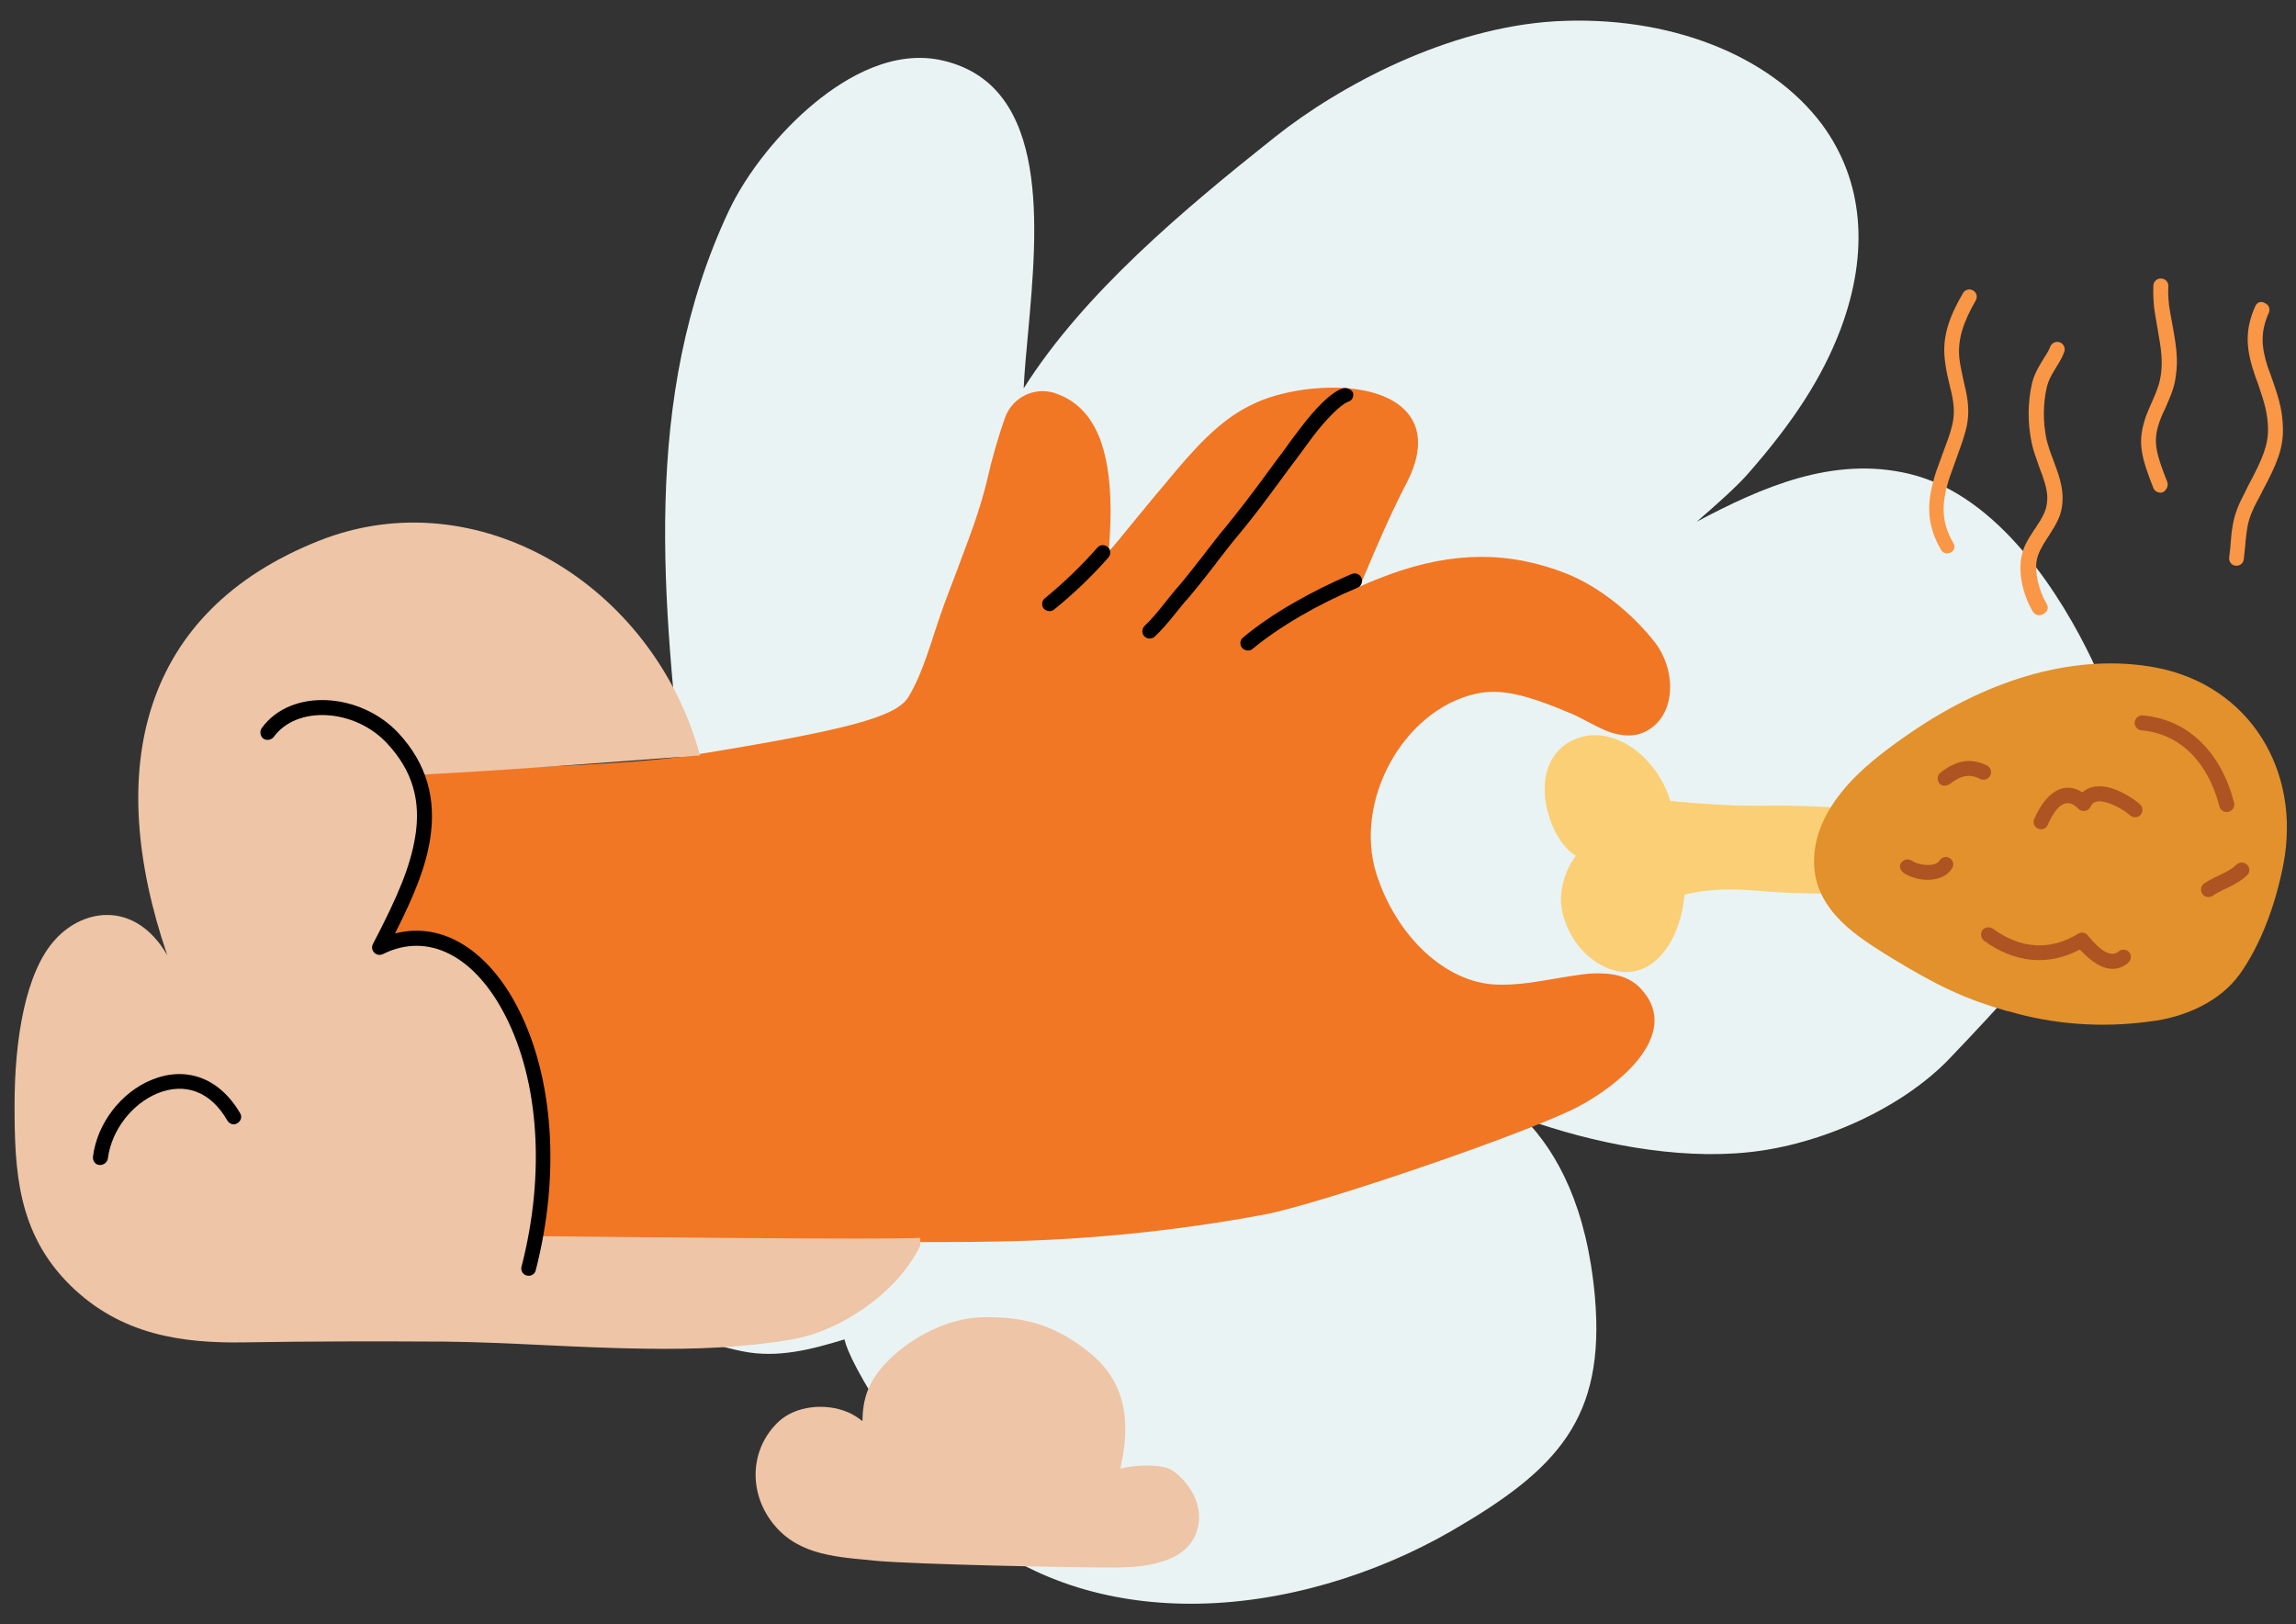
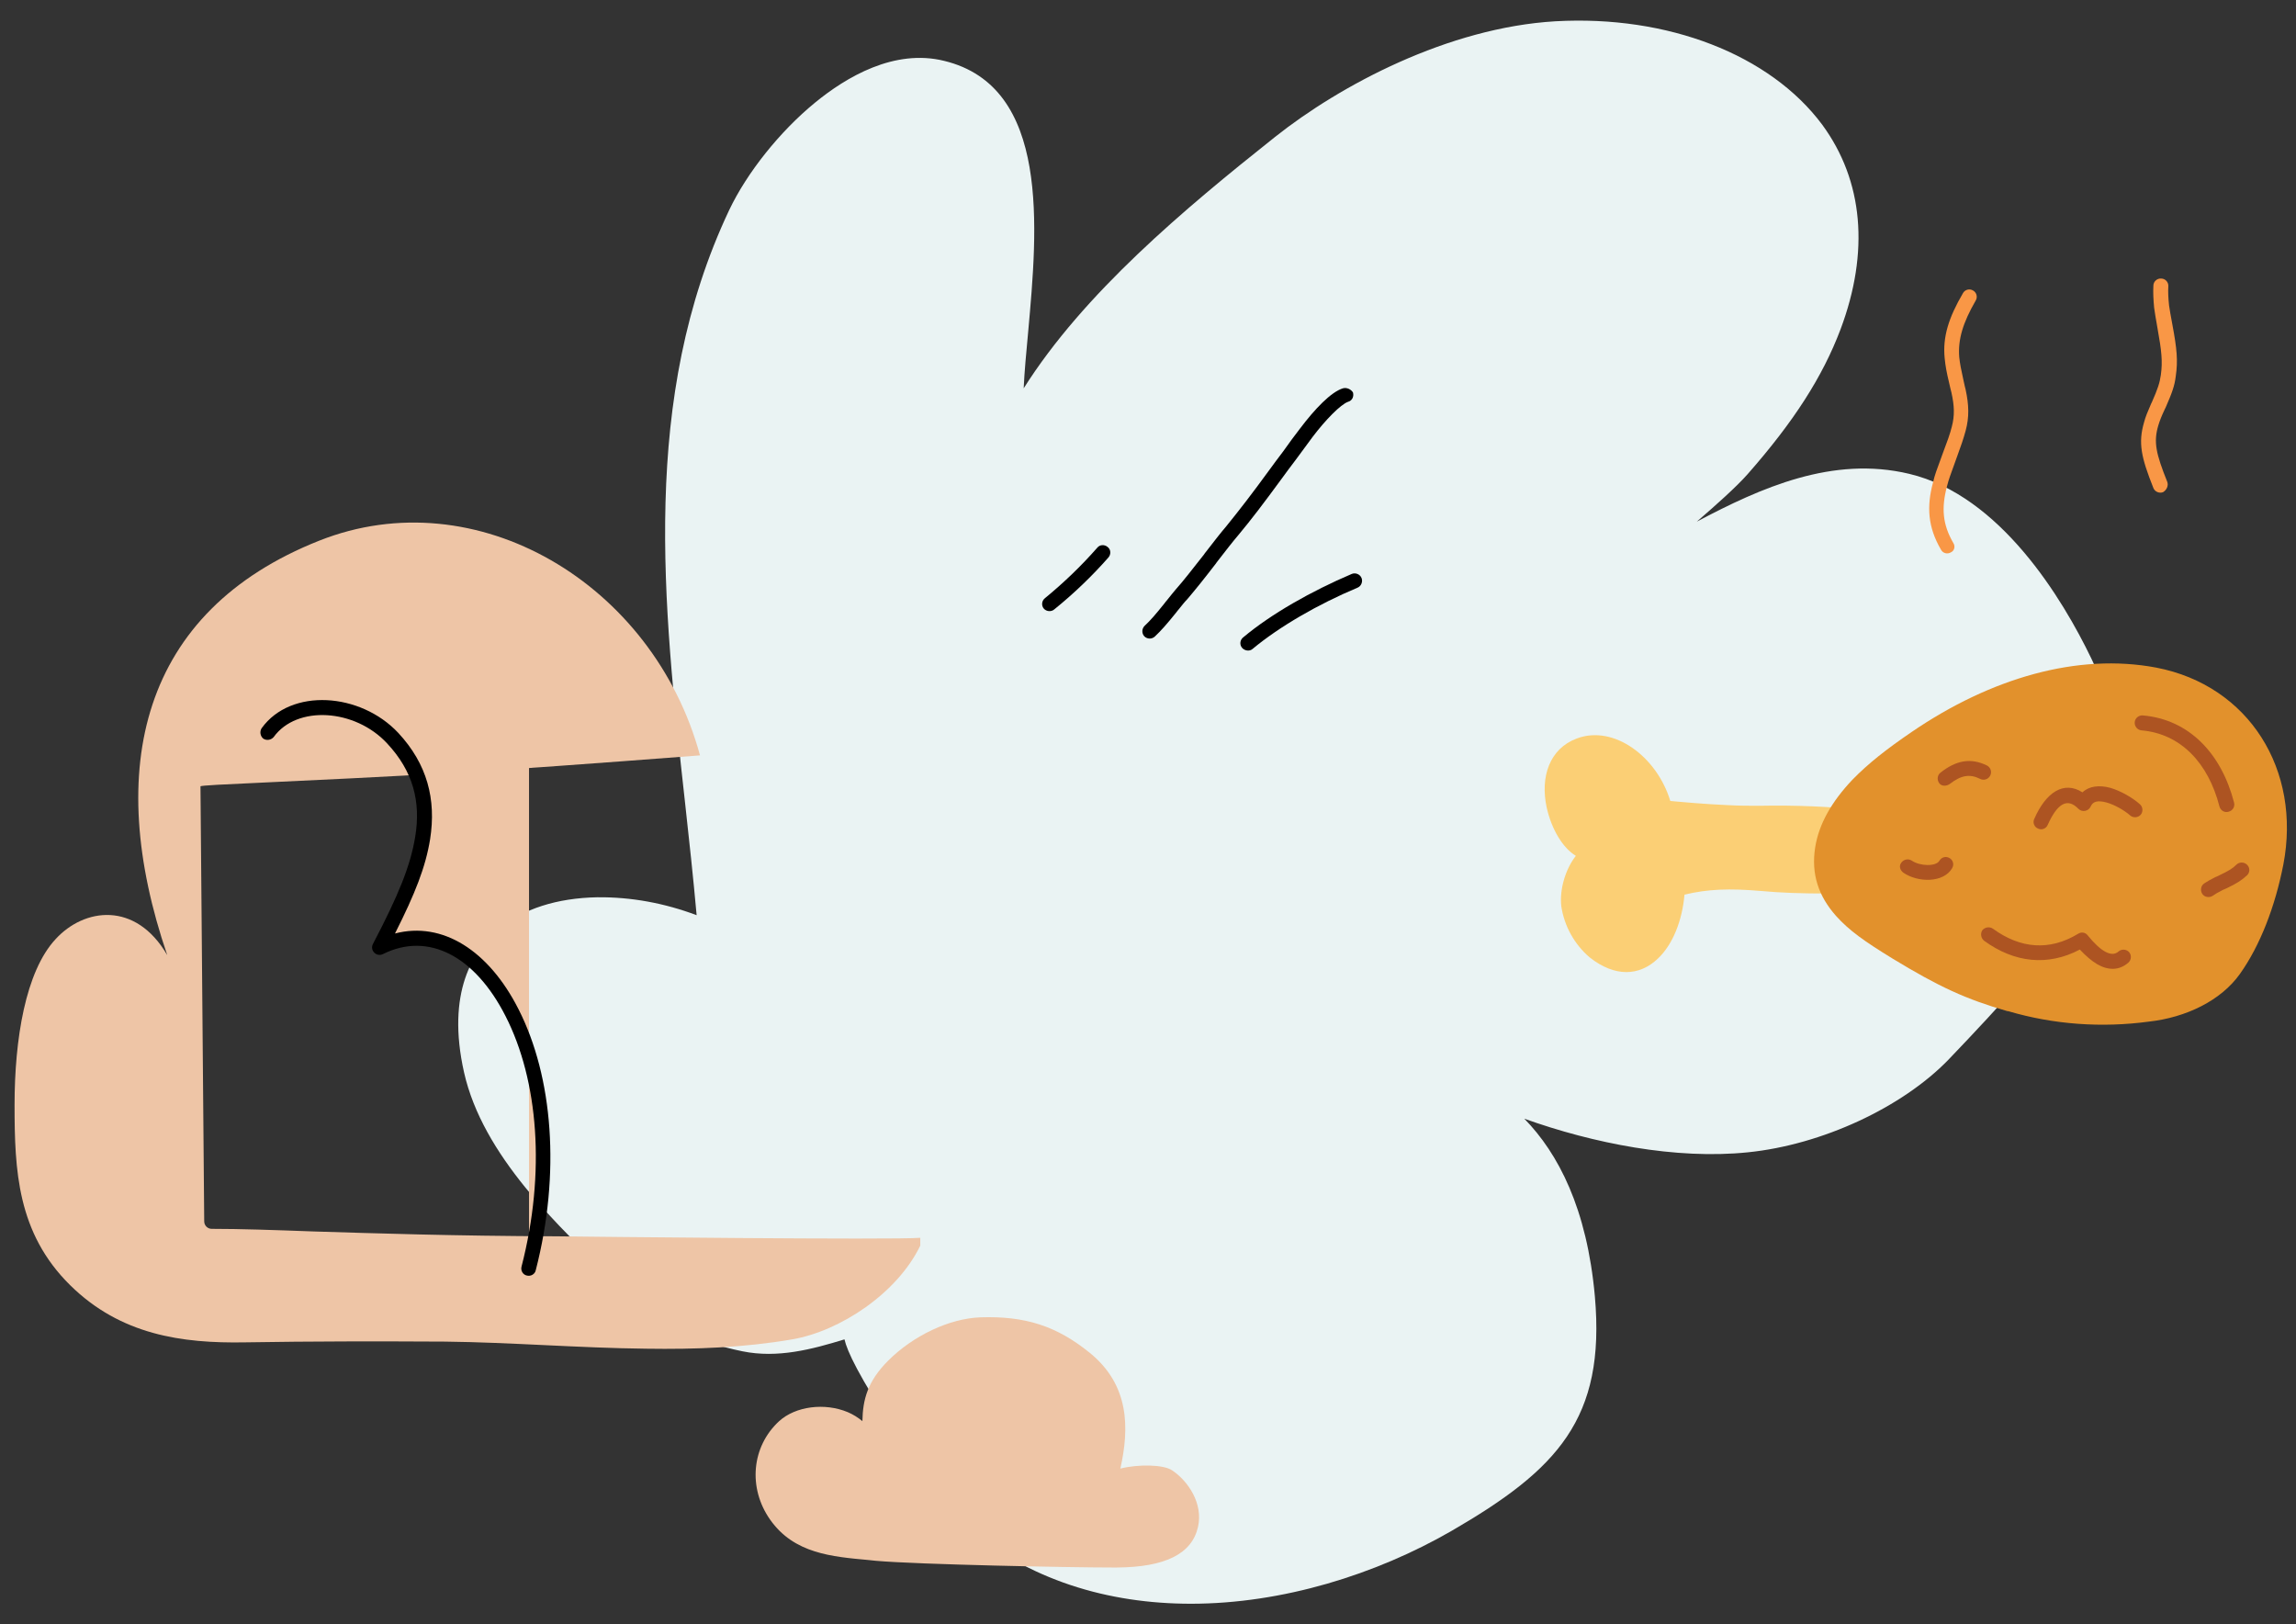
<svg xmlns="http://www.w3.org/2000/svg" version="1.1" id="Layer_1" x="0px" y="0px" viewBox="0 0 615 435" style="enable-background:new 0 0 615 435;" xml:space="preserve">
  <rect x="0" y="0" width="615" height="435" fill="#333333" stroke="none" />
  <style type="text/css">
	.st0{fill:#EAF3F3;}
	.st1{fill:#F17724;}
	.st2{fill:#EEC5A6;}
	.st3{fill:#FBCF75;}
	.st4{fill:#E2912C;}
	.st5{fill:#AD5422;}
	.st6{fill:#F99746;}
</style>
  <g id="Master_x2F_Spot_Illustrations_x2F_Pinch">
    <g id="Background" transform="scale(1 1)">
      <g id="Background_x2F_Buzz">
        <path id="Path" class="st0" d="M560.2,176.4c-7.7-16-24.4-43.7-48.8-49.5c-20.5-4.9-39.7,3.7-56.9,12.8     c5.1-4.4,10.6-9.3,13.6-12.7c12.4-14.1,20.1-26.1,24.9-38.8c7.8-20.8,6.1-39.8-4.9-54.8C474.1,14.6,446.7,4,416.6,5.7     c-28.7,1.7-57.6,17.1-75.1,31c-24.3,19.3-51.2,41.8-67.3,67.3c0.2-4.5,0.7-9.7,1.2-15.1c2.5-27.7,6-65.7-22.5-72.6     c-13.3-3.3-26.2,4.3-34.6,11.2c-9.4,7.7-18.2,18.7-23,28.8c-23.8,50.4-17.7,105.4-11.8,158.7c1.1,9.9,2.2,20.1,3.1,30.1     c-8.5-3.2-17.5-4.9-26.6-4.8c-10.8,0.2-19.9,3.1-26.4,8.5c-6.9,5.7-14.1,17-9.3,38.4c5,22.2,25,41.1,41,56.3l4.3,4.1     c7.4,7.1,17,11.8,29.3,14.3c9.4,1.9,18.5-0.5,27.3-3.2c0.7,3.1,3.7,9.7,14,25.3c7.1,10.7,15.6,22.4,17.6,24.1     c17.6,15.2,39.2,21.4,61.2,21.4c24.5,0,49.5-7.8,69.8-19.5c28.3-16.4,41.3-30,38.4-62.8c-2.1-23.5-9.8-38.3-18.9-47.6     c18.4,6.6,40.6,11,59.9,9c19.8-2,41.3-12,53.7-24.8C548.6,255.8,581.9,221.3,560.2,176.4z" />
      </g>
    </g>
    <g id="Master_x2F_Hands_x2F_Pinch_1_" transform="scale(1 1)">
      <g id="Master_x2F_Hands_x2F_Pinch">
        <g id="base" transform="translate(0, 186)">
-           <path id="Path_1_" class="st1" d="M376.8-56.7c6.5-12.6,2.2-21.2-9.6-24.3c-9.2-2.4-22.5-1-31.1,3c-7.4,3.4-13.2,8.7-21.3,18.3      c-0.9,1.1-4.4,5.3-5.2,6.2c-2.1,2.5-8.8,10.7-9.7,11.8c-1,1.2-2,2.4-2.9,3.4c0.4-5.6,0.6-10,0.4-14.5c-0.6-14.9-5-24.8-15.1-28      c-5.3-1.6-11,1.2-13,6.4c-2,5.6-3.6,11.2-4.9,17c-1.6,6.6-3.6,12.4-7.6,22.9c-0.2,0.5-0.2,0.7-0.7,1.9      c-2.1,5.5-3.1,8.1-4.2,11.3c-0.1,0.2-0.1,0.2-0.1,0.3c-0.6,1.6-2.5,7.7-2.9,8.7c-2,6-3.7,9.9-5.6,13      c-3.3,5.4-16.9,8.9-57.6,15.5c-7.8,1.3-21.5,2.3-39.4,3.1c-10.3,0.5-73.3,0.8-84.3,1.1c-3.9,0.1-7.4,0.2-10.6,0.2      c-1.1,0-2.1,0-3,0.1c-0.5,0-0.9,0-1.1,0c-1.1,0-2,0.9-2,2v119.5c0,1.1,0.9,2,2,2c4.5,0,9.6,0.1,16.4,0.3      c3.6,0.1,69.9,0.6,72.4,0.7c19.4,0.6,36,1,55.7,1c7.4,0,13.4,0.1,29.6,0.2c3.5,0,5.5,0.1,7.7,0.1c16.9,0.2,28,0.2,37.7,0      c24.1-0.4,48.1-2.8,71.7-7.2c13.9-2.5,70.2-21.6,84.2-28.9c5.9-3.1,12.1-7.7,15.9-12.4c5.4-6.6,6.3-13.2,1.2-18.9      c-2.6-3-6.2-4.3-10.8-4.4c-3.3-0.1-5.4,0.2-13.1,1.5c-6.8,1.2-10.6,1.6-14.8,1.5c-14-0.4-27.1-13.1-32.4-29.6      c-6.2-19.5,7.1-43.9,26.6-48.3c6.7-1.5,13.5,0.2,25.8,5.4c1.1,0.5,1.8,0.8,4.4,2.2c3.4,1.8,5.3,2.7,7.6,3.2      c2.7,0.6,5.2,0.5,7.5-0.6c8.3-4,8.6-16.1,2.8-23.8c-6.2-8-15-15-23.6-18.5c-15.6-6.2-30.6-6-47.5,0.1c-2.7,1-5.5,2.1-8.1,3.3      C369.8-42.2,372.7-48.8,376.8-56.7z" />
          <path id="Path_2_" d="M335.5-12.2c7.2-6,17.6-12,28.1-16.4c1-0.4,1.5-1.6,1.1-2.6c-0.4-1-1.6-1.5-2.6-1.1      c-10.8,4.6-21.6,10.7-29.1,17c-0.9,0.7-1,2-0.3,2.8S334.7-11.5,335.5-12.2z" />
          <path id="Path_3_" d="M282.4-22.8c5.2-4.2,10.1-8.9,14.5-13.9c0.7-0.8,0.7-2.1-0.2-2.8c-0.8-0.7-2.1-0.7-2.8,0.2      c-4.3,4.9-9,9.4-14,13.5c-0.9,0.7-1,2-0.3,2.8C280.3-22.2,281.6-22.1,282.4-22.8z" />
          <path id="Path_4_" d="M359.7-82c-3.2,1-7.5,5.5-11.5,10.8c-1.4,1.8-2.8,3.7-4.5,6.1c-0.8,1-3.5,4.7-3.5,4.7      c-5.1,7-8.3,11.1-11.7,15.3c-1.7,2-3,3.7-5.8,7.3l-0.2,0.3c-3.7,4.7-5.4,6.9-7.6,9.4c-0.7,0.8-1.3,1.6-2.2,2.7      c-0.2,0.2-0.8,1-0.8,1c-2.4,3-3.7,4.5-5.3,6c-0.8,0.8-0.8,2-0.1,2.8c0.8,0.8,2,0.8,2.8,0.1c1.7-1.6,3.2-3.3,5.7-6.4      c0,0,0.6-0.8,0.8-1c0.9-1.1,1.5-1.9,2.2-2.6c2.2-2.6,4-4.8,7.7-9.6l0.2-0.3c2.8-3.6,4.1-5.3,5.8-7.3c3.5-4.2,6.7-8.4,11.9-15.5      c0,0,2.7-3.7,3.5-4.7c1.8-2.4,3.2-4.3,4.5-6.1c3.4-4.5,7.5-8.7,9.5-9.4c1.1-0.3,1.6-1.4,1.3-2.5C361.9-81.7,360.8-82.3,359.7-82      z" />
        </g>
        <g id="Pinch_x2F_Wear" transform="scale(1 1)">
          <g id="Pinch_x2F_Wear_x2F_Cloud">
            <g id="clothing" transform="translate(-42, 222)">
              <path id="Path_5_" class="st2" d="M191.2,109.1c-28.2-0.1-48.7-0.8-65.2-1.3c-10.9-0.4-19.6-0.7-27.3-0.7c-1.1,0-2-0.9-2-2        l-1-116.5c0-0.5,24.3-1.1,70.9-3.8c11.9-0.7,32.9-2.2,62.9-4.5c-12.5-46-59.9-74.2-102-57.5c-47.7,18.9-57.8,61-40.7,111        c-8.5-14.6-22.3-12.6-29.9-4.3c-8.1,8.7-11,26.9-11,44.4s0.7,34.3,14.9,48.3c13.5,13.3,29.9,15.6,46.8,15.3        c17.9-0.3,35.7-0.3,53.6-0.2c17.7,0.2,35.8,1.7,53.9,1.9c13.2,0.2,26.3-0.3,39.1-2.5c12.8-2.2,28.1-12.3,34.3-25.1v-2.1        C281.2,110.1,199.4,109.2,191.2,109.1z" />
-               <path id="Path_6_" class="st2" d="M113.7-25.8c7.2-10,24.4-8.3,33.5,1.5c15.6,16.8,7,36-3.5,56c27.4-13.5,54,31.5,40,86H90.9        V-17.6L113.7-25.8z" />
+               <path id="Path_6_" class="st2" d="M113.7-25.8c7.2-10,24.4-8.3,33.5,1.5c15.6,16.8,7,36-3.5,56c27.4-13.5,54,31.5,40,86V-17.6L113.7-25.8z" />
              <path id="Path_7_" d="M147.8,28c5.4-10.7,8.2-17.8,9.4-25.2c1.7-10.8-0.8-20.2-8.5-28.5c-10.2-10.9-28.8-12.1-36.6-1.3        c-0.6,0.9-0.4,2.1,0.4,2.8c0.9,0.6,2.1,0.4,2.8-0.4c6.2-8.6,21.8-7.6,30.4,1.7c6.9,7.4,9.1,15.5,7.5,25.1        c-1.3,7.8-4.5,15.6-11.3,28.6c-0.9,1.7,0.9,3.6,2.7,2.7c12.1-6,24.6,0.5,32.8,16.6c8.8,17.2,10.8,41.9,4.3,67.1        c-0.3,1.1,0.4,2.2,1.4,2.4c1.1,0.3,2.2-0.4,2.4-1.4c6.7-26,4.6-51.8-4.6-69.9C172.9,32.5,160.5,24.7,147.8,28z" />
              <path id="Path_8_" class="st2" d="M356,171.8c-2.3-1.6-9.1-1.7-13.9-0.5c2.4-10.8,2.5-22.3-8.2-31c-8.9-7.2-17.3-9.9-29.3-9.5        c-8.3,0.3-18,4.9-24.7,11.6c-5.5,5.5-6.8,10.4-6.9,16.2c-1.2-1-2.5-1.8-3.9-2.4c-6.2-2.6-14-1.6-18.4,2.4        c-7.4,6.8-8.4,17.9-2.4,26.4c6.4,9.1,16.6,9.9,26.4,10.8l1.9,0.2c11.4,1,52,1.8,63.4,1.8h1.2c13-0.1,20.1-3.7,21.7-10.9        C364.3,180.7,360.3,174.7,356,171.8z" />
-               <path id="Path_9_" d="M70.9,88.2c1-7.6,6.5-14.6,13.3-17.4c7.2-2.9,14.1-0.7,18.7,7.3c0.6,1,1.8,1.3,2.7,0.7        c1-0.6,1.3-1.8,0.7-2.7c-5.7-9.7-14.7-12.6-23.7-8.9c-8.1,3.3-14.6,11.6-15.7,20.6c-0.1,1.1,0.6,2.1,1.7,2.2        S70.8,89.3,70.9,88.2z" />
            </g>
          </g>
        </g>
        <g id="Pinch_x2F_Item" transform="scale(1 1)">
          <g id="Pinch_x2F_Item_x2F_Chicken">
            <g id="items" transform="translate(368, 157)">
              <path id="Path_10_" class="st3" d="M46.3,59.3c-1.8-8.3,0.8-15.8,8-18.5c9.9-3.8,21.5,4.8,25.1,16.7c0.3,0,0.6,0.1,1,0.1        c1.9,0.2,3.9,0.3,5.9,0.5c2.8,0.2,5.5,0.4,8,0.5c3.4,0.2,6.5,0.2,8.9,0.2c9.6-0.2,19.1,0.2,28.7,1.2c0.3,0,0.6,0.1,0.9,0.1        l0.9,0.1c1.7,0.2,2.7,0.3,3.7,0.3c2.4,0.1,4.2,0,5.7-0.5c0.9-0.3,2,0.1,2.4,1l9.5,19.2c0.7,1.4-0.4,3-2,2.9        c-6.9-0.7-12.4-0.8-25.1-0.8c-3,0-4.4,0-6.1,0c-7.4,0-12.9-0.2-18.3-0.7c-8.3-0.7-14.1-0.5-20.3,1c-0.6,6.9-3.1,13.3-7.1,17.1        c-5,4.8-11.6,5-18.3-0.3c-4.1-3.5-6.8-8.4-7.6-13.7c-0.5-4.5,1.1-9.9,3.9-13.5C50.6,70.1,47.6,65.1,46.3,59.3z" />
              <path id="Path_11_" class="st4" d="M169.7,113.8L169.7,113.8c-11.1-3.2-18.3-6.5-30.8-14.1c-7.5-4.6-11.6-7.5-15.1-11.4        c-4.7-5.3-6.7-11.2-5.6-18.3c1-6.4,4.5-12.4,10-18.2c4.2-4.3,9-8.1,15.9-12.8c21.1-14.4,44.4-21.2,65.5-17.2        c24.8,4.8,38.9,27.4,34,52.8c-2.2,11.2-6.2,21.6-11.6,29.2c-5.1,7.2-14.5,11.7-24.4,12.8c-12.6,1.7-25.5,0.8-37.7-2.8        L169.7,113.8z" />
              <path id="Path_12_" class="st5" d="M193.7,101.2c2.9,1.7,5.9,1.8,8.4-0.4c0.8-0.7,0.9-2,0.2-2.8s-2-0.9-2.8-0.2        c-1.9,1.7-4.8,0-8.3-4.3c-0.6-0.8-1.7-1-2.6-0.4c-7.6,4.6-15.4,4-22.8-1.4c-0.9-0.6-2.1-0.4-2.8,0.4c-0.6,0.9-0.4,2.1,0.4,2.8        c8.2,6,17.2,6.9,25.7,2.4C190.7,99,192.2,100.3,193.7,101.2z" />
              <path id="Path_13_" class="st5" d="M231,74.6c-1,1-2,1.6-4.3,2.7c-0.8,0.4-1,0.5-1.3,0.6c-1.2,0.6-2.1,1.1-3,1.7        c-0.9,0.6-1.1,1.9-0.5,2.8c0.6,0.9,1.9,1.1,2.8,0.5c0.7-0.5,1.4-0.9,2.4-1.4c0.3-0.2,0.4-0.2,1.3-0.6c2.7-1.3,4-2.1,5.5-3.5        c0.8-0.8,0.8-2,0-2.8C233.1,73.8,231.8,73.8,231,74.6z" />
              <path id="Path_14_" class="st5" d="M230.4,57.9C227,44.8,218.4,35.7,206,34.6c-1.1-0.1-2.1,0.7-2.2,1.8        c-0.1,1.1,0.7,2.1,1.8,2.2c10.5,0.9,17.9,8.7,20.9,20.4c0.3,1.1,1.4,1.7,2.4,1.4C230.1,60.1,230.7,59,230.4,57.9z" />
              <path id="Path_15_" class="st5" d="M154.2,53c3.1-2.4,5.4-2.8,8.2-1.4c1,0.5,2.2,0.1,2.7-0.9c0.5-1,0.1-2.2-0.9-2.7        c-4.3-2.1-8.2-1.4-12.4,1.9c-0.9,0.7-1,1.9-0.4,2.8S153.3,53.6,154.2,53z" />
              <path id="Path_16_" class="st5" d="M176.9,62.3c-0.5,1,0,2.2,1,2.6c1,0.5,2.2,0,2.6-1c2.6-5.8,5.3-7.3,8.2-4.3        c1,1,2.7,0.7,3.3-0.6c0.6-1.4,1.9-1.7,4.2-1.1c2.2,0.6,4.8,2.1,6.4,3.5c0.8,0.7,2.1,0.6,2.8-0.2c0.7-0.8,0.6-2.1-0.2-2.8        c-2-1.8-5.2-3.6-7.9-4.4c-3-0.8-5.7-0.5-7.5,1.2C184.8,52,180,55.2,176.9,62.3z" />
              <path id="Path_17_" class="st5" d="M141.8,76.7c3.9,2.7,10.8,2.8,13.1-1.2c0.6-1,0.2-2.2-0.7-2.7c-1-0.6-2.2-0.2-2.7,0.7        c-0.9,1.6-5.2,1.5-7.4,0c-0.9-0.6-2.1-0.4-2.8,0.5S140.9,76,141.8,76.7z" />
-               <path id="Path_18_" class="st6" d="M180.2,4.7c-2.1-3.5-3.3-8.6-2.6-11.9c0.4-1.7,1.1-3.1,2.9-5.9l0.1-0.1        c2.5-3.9,3.5-5.8,3.8-8.8c0.3-2.9-0.2-5.6-1.5-9.3c-0.2-0.6-0.4-1-0.8-2.2c-1.1-2.8-1.5-4.2-1.9-5.7c-1-4.7-1-9.6,0.1-14.3        c0.4-1.5,0.9-2.6,2.2-4.7c0.1-0.1,0.1-0.2,0.3-0.5c1.1-1.7,1.6-2.7,2.1-4c0.4-1-0.1-2.2-1.1-2.6c-1-0.4-2.2,0.1-2.6,1.1        c-0.4,1-0.9,1.9-1.9,3.4c-0.1,0.2-0.2,0.4-0.3,0.5c-1.5,2.5-2.2,3.9-2.7,5.9c-1.2,5.3-1.2,10.7-0.1,16c0.4,1.9,0.9,3.3,2,6.4        c0.4,1.2,0.6,1.6,0.8,2.1c1.1,3.2,1.6,5.3,1.3,7.5c-0.2,2.1-1,3.7-3.2,7l-0.1,0.1c-2.1,3.2-3,4.8-3.5,7.2        c-1,4.5,0.4,10.5,3,14.9c0.6,0.9,1.8,1.3,2.7,0.7C180.5,6.9,180.8,5.7,180.2,4.7z" />
              <path id="Path_19_" class="st6" d="M155.2-11.6c-2.9-5-3.2-9.4-1.7-15.1c0.5-2,0.8-2.7,2.6-7.7c1.1-3,1.8-5,2.4-7.2        c1-3.7,0.9-6.9,0-11.1c-0.2-0.7-0.2-0.8-0.6-2.6c-0.6-2.7-0.9-4.2-1.1-6c-0.4-4.8,1-9.3,4.4-15.2c0.6-1,0.2-2.2-0.7-2.7        c-1-0.6-2.2-0.2-2.7,0.7c-3.8,6.5-5.5,11.7-4.9,17.5c0.2,2,0.5,3.7,1.2,6.6c0.4,1.7,0.4,1.8,0.6,2.5c0.8,3.6,0.9,6.2,0.1,9.2        c-0.5,2-1.2,3.9-2.3,6.8c-1.9,5.2-2.2,5.9-2.7,8c-1.8,6.6-1.4,12.1,2.1,18.1c0.5,1,1.8,1.3,2.7,0.7        C155.5-9.5,155.8-10.7,155.2-11.6z" />
              <path id="Path_20_" class="st6" d="M212.5-28c-3-7.5-3.7-10.6-2.4-15c0.4-1.3,0.8-2.4,1.8-4.5c0.1-0.2,0.1-0.2,0.2-0.4        c1.7-3.9,2.4-5.8,2.7-8.4c0.6-4.1,0.3-7.3-0.9-13.7c-0.5-2.7-0.7-3.8-0.9-5.2c-0.2-1.9-0.3-3.6-0.2-5.1        c0.1-1.1-0.8-2.1-1.9-2.1c-1.1-0.1-2.1,0.8-2.1,1.9c-0.1,1.9,0,3.7,0.2,5.9c0.2,1.5,0.4,2.6,0.9,5.5c1.1,6.1,1.4,8.9,0.9,12.5        c-0.3,2.1-0.8,3.7-2.4,7.3c-0.1,0.2-0.1,0.2-0.2,0.4c-1,2.3-1.5,3.5-1.9,5c-1.6,5.5-0.8,9.3,2.5,17.6c0.4,1,1.6,1.5,2.6,1.1        C212.4-25.8,212.9-27,212.5-28z" />
-               <path id="Path_21_" class="st6" d="M236.1-75c-2.7,6-2.6,11-0.4,17.6c0.3,0.9,0.3,1,1.2,3.4c1.8,5.2,2.5,8,2.6,11.6        c0.1,4.4-1.3,8-5.1,15.1c0,0-0.5,0.9-0.6,1.2c-0.2,0.4-0.4,0.8-0.6,1.2c-1.7,3.2-2.6,5.6-3.1,8.3c-0.2,1.2-0.4,2.2-0.5,4        c0-0.1-0.2,1.7-0.2,2.3c-0.1,0.9-0.2,1.7-0.3,2.6c-0.1,1.1,0.6,2.1,1.7,2.2c1.1,0.1,2.1-0.6,2.2-1.7c0.1-0.9,0.2-1.7,0.3-2.7        c0.1-0.6,0.2-2.4,0.2-2.3c0.2-1.7,0.3-2.7,0.5-3.7c0.4-2.2,1.2-4.3,2.7-7.1c0.2-0.3,0.4-0.7,0.6-1.1c0.1-0.2,0.6-1.1,0.6-1.2        c4.1-7.6,5.7-11.7,5.6-17c-0.1-4.2-0.8-7.3-2.8-12.9c-0.8-2.4-0.9-2.5-1.2-3.3c-1.9-5.8-2-9.7,0.2-14.7c0.5-1,0-2.2-1-2.6        C237.7-76.5,236.5-76,236.1-75z" />
            </g>
          </g>
        </g>
      </g>
    </g>
  </g>
</svg>